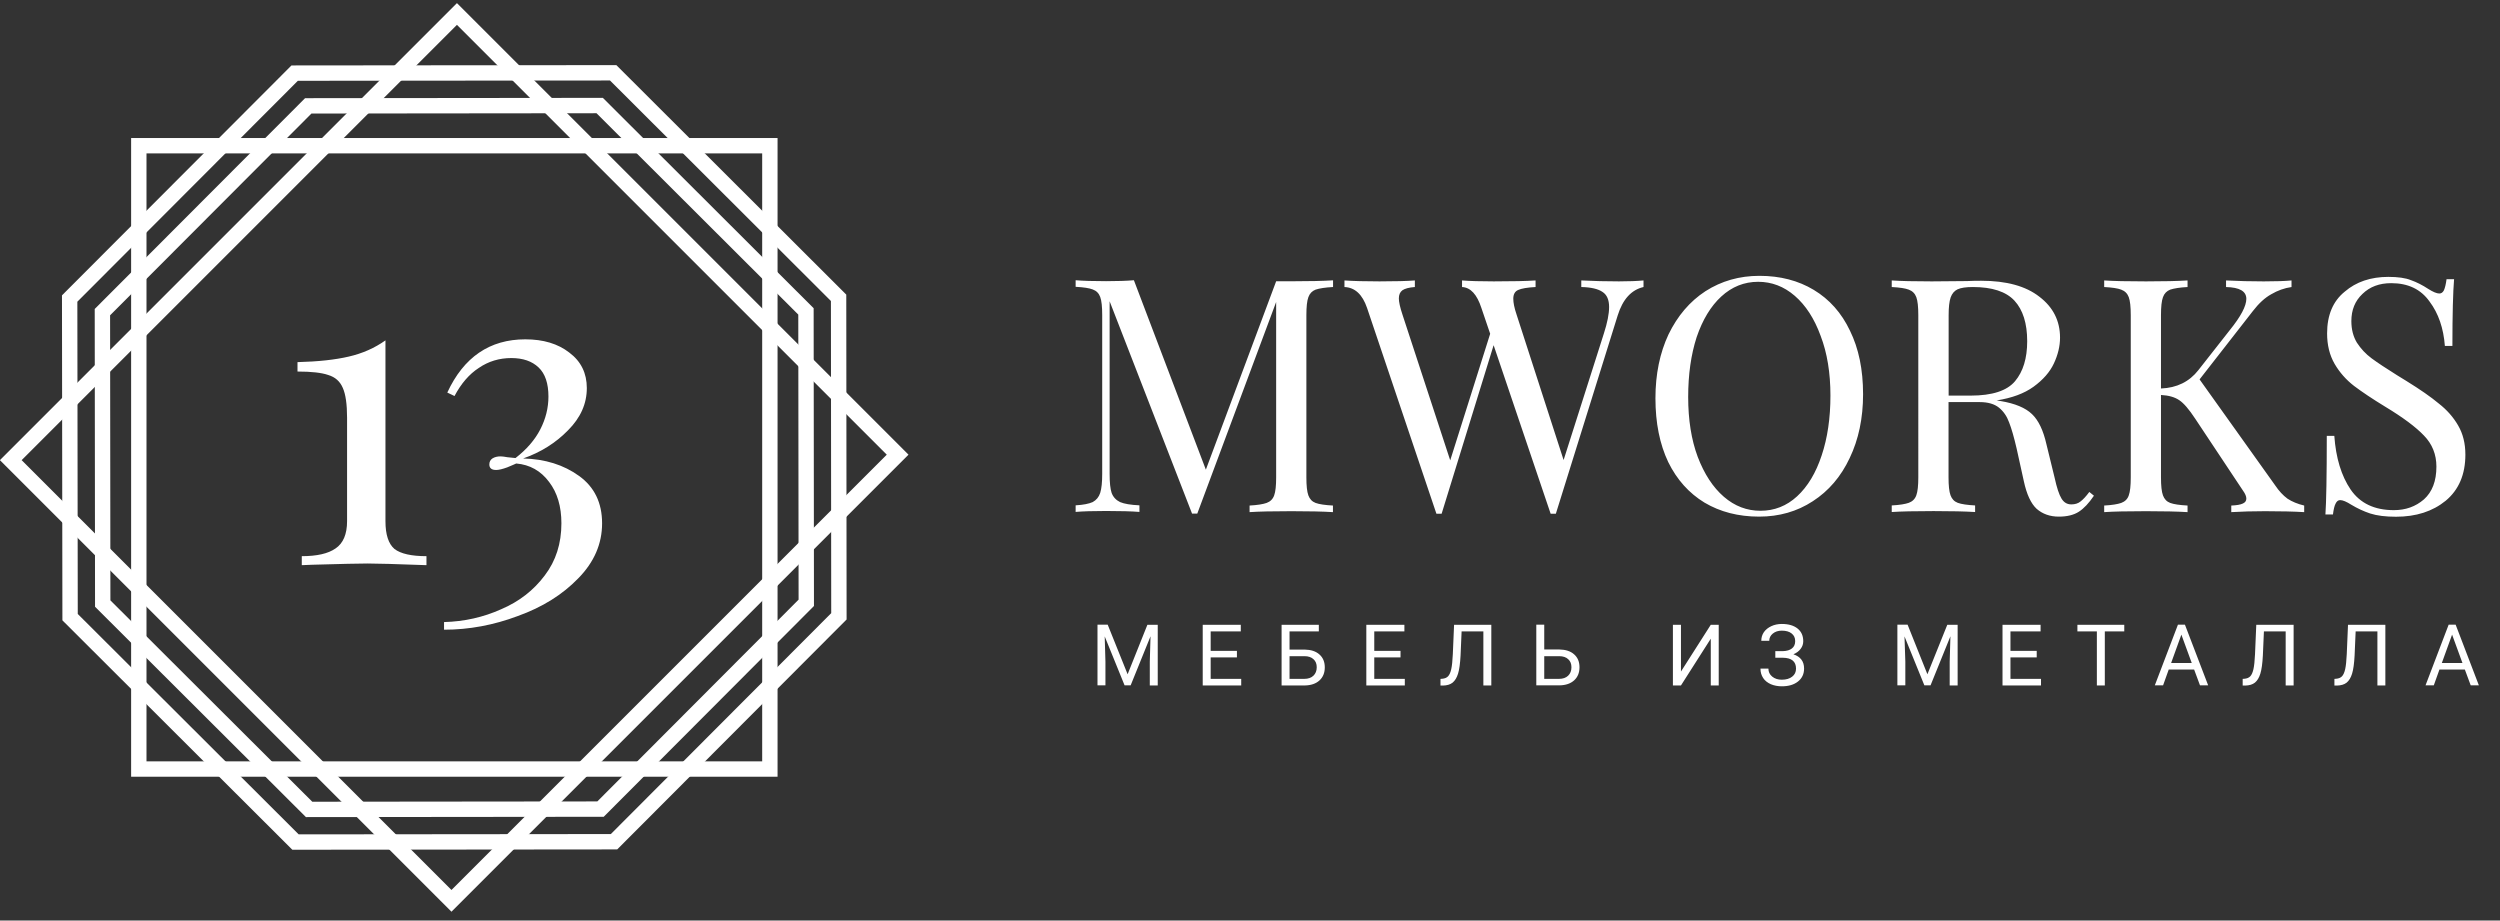
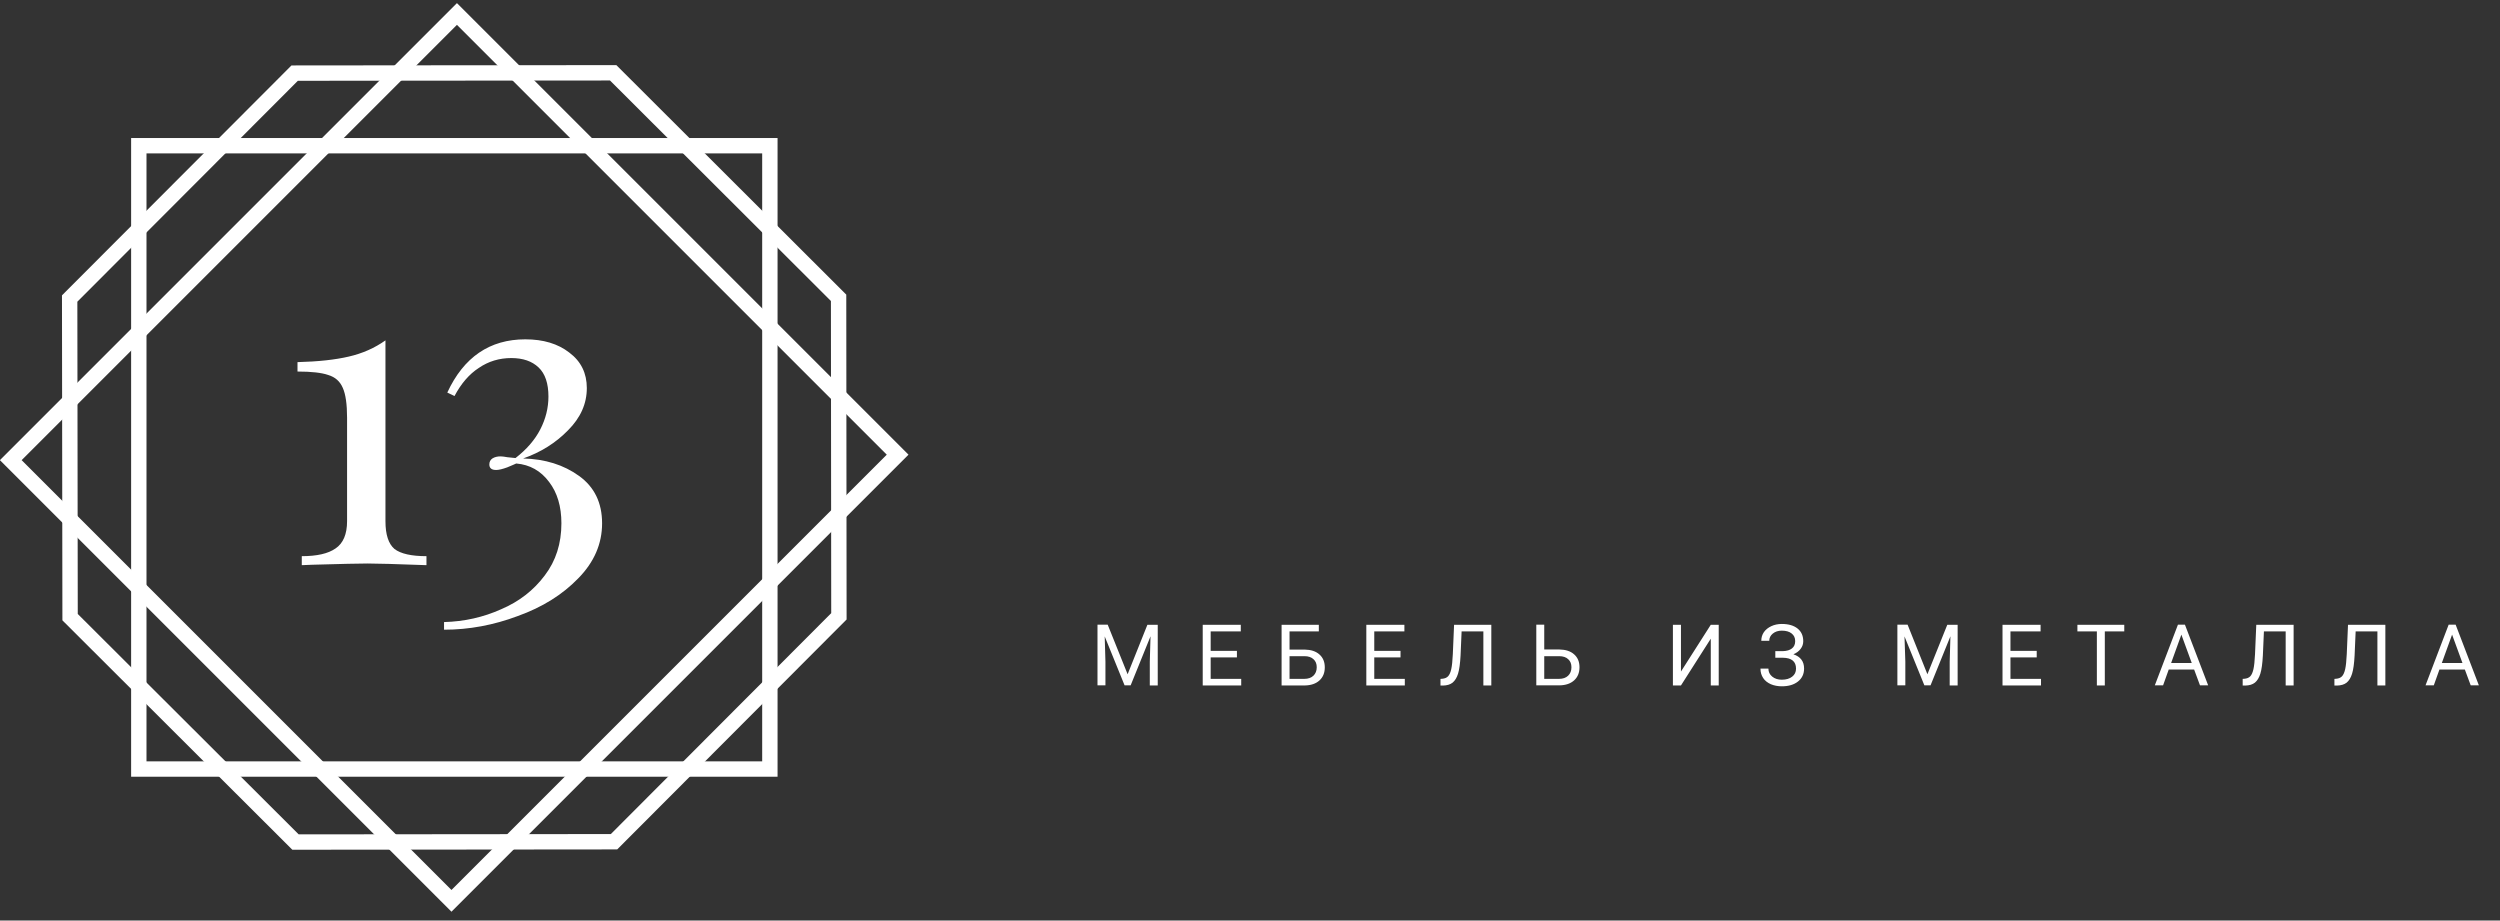
<svg xmlns="http://www.w3.org/2000/svg" id="Слой_1" x="0px" y="0px" viewBox="0 0 239 88" style="enable-background:new 0 0 239 88;" xml:space="preserve">
  <rect x="0" y="0" width="239" height="88" fill="#333333" stroke="none" />
  <style type="text/css"> .st0{fill:none;stroke:#FFFFFF;stroke-width:1.469;} .st1{fill:#FFFFFF;} </style>
  <rect x="13.27" y="13.93" transform="matrix(0.707 -0.707 0.707 0.707 -18.2 43.524)" class="st0" width="60.33" height="59.59" />
  <rect x="13.27" y="13.93" class="st0" width="60.33" height="59.59" />
-   <path class="st0" d="M9.79,29.84l19.68-19.72l27.86-0.03l19.72,19.68l0.03,27.86L57.41,77.35l-27.86,0.03L9.82,57.7L9.79,29.84z" />
  <path class="st0" d="M6.66,28.54L28.17,6.99l30.45-0.03l21.55,21.51l0.03,30.45L58.7,80.47L28.25,80.5L6.7,59L6.66,28.54z" />
  <path class="st1" d="M36.85,49.83c0,1.28,0.29,2.16,0.86,2.65c0.6,0.46,1.62,0.69,3.06,0.69v0.86c-2.94-0.11-4.82-0.16-5.63-0.16 c-0.76,0-2.53,0.04-5.31,0.12l-0.98,0.04v-0.86c1.44,0,2.52-0.24,3.23-0.74c0.73-0.49,1.1-1.36,1.1-2.61v-9.88 c0-1.31-0.14-2.26-0.41-2.86c-0.27-0.63-0.73-1.03-1.39-1.23c-0.63-0.22-1.61-0.33-2.94-0.33v-0.9c1.99-0.05,3.62-0.23,4.9-0.53 c1.31-0.3,2.48-0.82,3.51-1.55V49.83z M50.22,32.44c1.72,0,3.12,0.42,4.21,1.27c1.12,0.84,1.67,1.97,1.67,3.39 c0,1.5-0.6,2.84-1.8,4.04c-1.17,1.2-2.6,2.1-4.29,2.69c2.1,0.05,3.88,0.61,5.35,1.67c1.47,1.06,2.2,2.57,2.2,4.53 s-0.76,3.72-2.29,5.27c-1.5,1.55-3.42,2.75-5.76,3.59c-2.31,0.87-4.67,1.31-7.06,1.31v-0.73c1.93-0.05,3.76-0.46,5.47-1.23 c1.71-0.73,3.1-1.81,4.16-3.23c1.06-1.39,1.59-3.05,1.59-4.98c0-1.61-0.39-2.93-1.18-3.96c-0.79-1.06-1.84-1.65-3.14-1.76 c-0.11,0.05-0.39,0.18-0.86,0.37c-0.44,0.16-0.79,0.25-1.06,0.25c-0.44,0-0.65-0.18-0.65-0.53c0-0.25,0.1-0.44,0.29-0.57 c0.22-0.14,0.48-0.2,0.78-0.2c0.16,0,0.38,0.03,0.65,0.08c0.3,0.03,0.56,0.05,0.78,0.08c1.06-0.82,1.85-1.73,2.37-2.74 c0.52-1.01,0.78-2.06,0.78-3.14c0-1.25-0.31-2.18-0.94-2.78c-0.63-0.6-1.5-0.9-2.61-0.9c-1.14,0-2.18,0.31-3.1,0.94 c-0.93,0.6-1.7,1.5-2.33,2.69l-0.69-0.33C44.33,34.14,46.82,32.44,50.22,32.44z" />
-   <path class="st1" d="M127.43,27.44c-0.75,0.04-1.3,0.13-1.66,0.25c-0.33,0.13-0.56,0.36-0.69,0.72c-0.13,0.35-0.19,0.93-0.19,1.72 v15.51c0,0.79,0.06,1.37,0.19,1.72c0.13,0.35,0.35,0.59,0.69,0.72c0.35,0.13,0.91,0.21,1.66,0.25v0.63 c-0.96-0.06-2.28-0.09-3.97-0.09c-1.79,0-3.13,0.03-4,0.09v-0.63c0.75-0.04,1.29-0.13,1.63-0.25c0.35-0.13,0.59-0.36,0.72-0.72 c0.13-0.35,0.19-0.93,0.19-1.72V28.87l-7.54,20.23h-0.5l-7.88-20.3v16.51c0,0.81,0.06,1.42,0.19,1.81c0.15,0.4,0.42,0.69,0.81,0.88 c0.4,0.17,1.01,0.27,1.85,0.31v0.63c-0.75-0.06-1.81-0.09-3.19-0.09c-1.25,0-2.22,0.03-2.91,0.09v-0.63 c0.73-0.04,1.27-0.15,1.63-0.31c0.35-0.19,0.59-0.48,0.72-0.88c0.13-0.42,0.19-1.02,0.19-1.81v-15.2c0-0.79-0.06-1.37-0.19-1.72 c-0.13-0.35-0.36-0.59-0.72-0.72c-0.33-0.13-0.88-0.21-1.63-0.25v-0.63c0.69,0.06,1.66,0.09,2.91,0.09c1.08,0,1.97-0.03,2.66-0.09 l6.88,18.11l6.72-18.01h1.47c1.69,0,3.01-0.03,3.97-0.09V27.44z M154.77,26.9c0.94,0,1.72-0.03,2.35-0.09v0.63 c-1.17,0.27-1.99,1.18-2.47,2.72l-5.91,18.95h-0.25h-0.25L142.79,33l-4.97,16.11h-0.25h-0.25l-6.63-19.67 c-0.44-1.29-1.16-1.96-2.16-2v-0.63c0.85,0.06,1.97,0.09,3.35,0.09c1.5,0,2.63-0.03,3.38-0.09v0.63c-0.56,0.04-0.96,0.15-1.19,0.31 c-0.23,0.17-0.34,0.43-0.34,0.78c0,0.33,0.11,0.84,0.34,1.53l4.57,13.95l3.82-12.1l-0.84-2.47c-0.42-1.29-1.03-1.96-1.85-2v-0.63 c0.75,0.06,1.76,0.09,3.03,0.09c1.79,0,3.13-0.03,4-0.09v0.63c-0.79,0.04-1.35,0.14-1.66,0.28c-0.31,0.13-0.47,0.41-0.47,0.84 c0,0.38,0.1,0.88,0.31,1.5l4.5,13.92l3.85-12.1c0.33-1.02,0.5-1.87,0.5-2.53c0-0.69-0.21-1.17-0.63-1.44 c-0.42-0.29-1.1-0.45-2.03-0.47v-0.63C152.36,26.87,153.56,26.9,154.77,26.9z M168.2,26.37c1.98,0,3.71,0.45,5.19,1.34 c1.5,0.9,2.66,2.2,3.47,3.91c0.83,1.69,1.25,3.71,1.25,6.07c0,2.29-0.43,4.33-1.28,6.1c-0.83,1.77-2.01,3.15-3.53,4.13 c-1.5,0.98-3.21,1.47-5.13,1.47c-1.98,0-3.72-0.45-5.22-1.34c-1.48-0.9-2.64-2.19-3.47-3.88c-0.81-1.71-1.22-3.74-1.22-6.1 c0-2.29,0.42-4.33,1.25-6.1c0.86-1.77,2.03-3.15,3.53-4.13C164.57,26.86,166.29,26.37,168.2,26.37z M168.08,26.94 c-1.33,0-2.51,0.47-3.53,1.41c-1,0.92-1.78,2.21-2.35,3.88c-0.54,1.67-0.81,3.58-0.81,5.72c0,2.17,0.3,4.08,0.91,5.72 c0.63,1.65,1.46,2.92,2.5,3.82c1.04,0.9,2.21,1.34,3.5,1.34c1.33,0,2.5-0.46,3.5-1.38c1.02-0.94,1.8-2.24,2.35-3.91 c0.56-1.67,0.84-3.58,0.84-5.72c0-2.17-0.31-4.08-0.94-5.72c-0.6-1.65-1.43-2.92-2.47-3.82C170.54,27.38,169.37,26.94,168.08,26.94z M200.18,47.39c-0.48,0.71-0.96,1.22-1.44,1.53c-0.48,0.31-1.12,0.47-1.91,0.47c-0.85,0-1.56-0.25-2.13-0.75 c-0.54-0.5-0.95-1.38-1.22-2.63l-0.69-3.13c-0.25-1.08-0.49-1.92-0.72-2.5c-0.21-0.58-0.53-1.05-0.97-1.41 c-0.44-0.35-1.05-0.53-1.85-0.53h-2.97v7.19c0,0.79,0.06,1.37,0.19,1.72c0.13,0.35,0.35,0.59,0.69,0.72 c0.35,0.13,0.91,0.21,1.66,0.25v0.63c-0.96-0.06-2.28-0.09-3.97-0.09c-1.79,0-3.13,0.03-4,0.09v-0.63c0.75-0.04,1.29-0.13,1.63-0.25 c0.35-0.13,0.59-0.36,0.72-0.72c0.13-0.35,0.19-0.93,0.19-1.72V30.13c0-0.79-0.06-1.37-0.19-1.72c-0.13-0.35-0.37-0.59-0.72-0.72 c-0.33-0.13-0.88-0.21-1.63-0.25v-0.63c0.88,0.06,2.15,0.09,3.82,0.09l3.38-0.03c0.4-0.02,0.84-0.03,1.35-0.03 c2.42,0,4.27,0.51,5.57,1.53c1.31,1,1.97,2.3,1.97,3.91c0,0.81-0.2,1.64-0.59,2.47c-0.38,0.81-1.02,1.55-1.94,2.22 c-0.9,0.65-2.07,1.08-3.53,1.31l0.38,0.06c1.38,0.23,2.38,0.65,3,1.25c0.63,0.6,1.08,1.56,1.38,2.88l0.78,3.19 c0.21,0.96,0.43,1.63,0.66,2c0.23,0.38,0.54,0.56,0.94,0.56c0.35,0,0.65-0.09,0.88-0.28c0.25-0.19,0.53-0.49,0.84-0.91L200.18,47.39 z M188.61,27.44c-0.65,0-1.14,0.07-1.47,0.22c-0.31,0.15-0.53,0.41-0.66,0.78c-0.13,0.38-0.19,0.94-0.19,1.69v7.69h2.1 c2.06,0,3.48-0.46,4.25-1.38c0.77-0.92,1.16-2.19,1.16-3.82c0-1.71-0.41-3-1.22-3.88C191.77,27.87,190.44,27.44,188.61,27.44z M217.52,46.42c0.35,0.52,0.74,0.94,1.16,1.25c0.44,0.29,0.97,0.51,1.6,0.66v0.63c-1-0.06-2.25-0.09-3.75-0.09 c-1.13,0-2.2,0.03-3.22,0.09v-0.63c0.5-0.02,0.87-0.08,1.1-0.19c0.23-0.1,0.34-0.26,0.34-0.47s-0.1-0.46-0.31-0.75l-4.57-6.88 c-0.6-0.92-1.12-1.51-1.53-1.78c-0.42-0.29-1-0.46-1.75-0.5v7.88c0,0.79,0.06,1.37,0.19,1.72c0.13,0.35,0.35,0.59,0.69,0.72 c0.35,0.13,0.91,0.21,1.66,0.25v0.63c-0.96-0.06-2.28-0.09-3.97-0.09c-1.79,0-3.13,0.03-4,0.09v-0.63c0.75-0.04,1.29-0.13,1.63-0.25 c0.35-0.13,0.6-0.36,0.72-0.72c0.13-0.35,0.19-0.93,0.19-1.72V30.13c0-0.79-0.06-1.37-0.19-1.72c-0.13-0.35-0.37-0.59-0.72-0.72 c-0.33-0.13-0.88-0.21-1.63-0.25v-0.63c0.88,0.06,2.21,0.09,4,0.09c1.67,0,2.99-0.03,3.97-0.09v0.63c-0.75,0.04-1.3,0.13-1.66,0.25 c-0.33,0.13-0.56,0.36-0.69,0.72c-0.13,0.35-0.19,0.93-0.19,1.72v7.01c1.52-0.06,2.71-0.65,3.57-1.75l3-3.82 c1.06-1.31,1.59-2.31,1.59-3c0-0.73-0.65-1.1-1.94-1.13v-0.63c1.19,0.06,2.39,0.09,3.6,0.09c1.15,0,2.03-0.03,2.66-0.09v0.63 c-0.69,0.1-1.33,0.33-1.94,0.69c-0.6,0.33-1.19,0.87-1.75,1.6l-5.1,6.54L217.52,46.42z M228.32,26.47c0.92,0,1.64,0.1,2.16,0.31 c0.54,0.19,1.1,0.47,1.66,0.84c0.46,0.29,0.81,0.44,1.06,0.44c0.19,0,0.33-0.1,0.44-0.31c0.1-0.23,0.19-0.58,0.25-1.06h0.72 c-0.1,1.21-0.16,3.34-0.16,6.38h-0.72c-0.13-1.69-0.61-3.11-1.47-4.25c-0.83-1.17-2.05-1.75-3.66-1.75c-1.13,0-2.04,0.34-2.75,1.03 c-0.71,0.67-1.06,1.53-1.06,2.6c0,0.79,0.18,1.48,0.53,2.06c0.38,0.58,0.84,1.08,1.41,1.5s1.37,0.95,2.41,1.6l0.91,0.56 c1.31,0.81,2.35,1.53,3.1,2.16c0.77,0.6,1.39,1.3,1.85,2.1c0.46,0.79,0.69,1.72,0.69,2.78c0,1.9-0.63,3.37-1.88,4.41 c-1.25,1.02-2.83,1.53-4.75,1.53c-1,0-1.82-0.1-2.47-0.31c-0.63-0.21-1.23-0.49-1.81-0.84c-0.46-0.29-0.81-0.44-1.06-0.44 c-0.19,0-0.33,0.11-0.44,0.34c-0.11,0.21-0.19,0.55-0.25,1.03h-0.72c0.08-1.15,0.13-3.65,0.13-7.51h0.72 c0.15,2.11,0.67,3.82,1.56,5.13c0.9,1.31,2.27,1.97,4.13,1.97c1.13,0,2.08-0.34,2.88-1.03c0.79-0.71,1.19-1.75,1.19-3.13 c0-1.17-0.4-2.16-1.19-2.97c-0.77-0.81-2-1.73-3.69-2.75c-1.23-0.75-2.23-1.42-3-2c-0.75-0.58-1.37-1.28-1.85-2.1 c-0.48-0.83-0.72-1.8-0.72-2.91c0-1.75,0.56-3.09,1.69-4C225.25,26.94,226.65,26.47,228.32,26.47z" />
  <path class="st1" d="M105.9,59.73l1.9,4.73l1.89-4.73h0.99v5.8h-0.76v-2.26l0.07-2.44l-1.9,4.69h-0.58l-1.9-4.68l0.07,2.42v2.26 h-0.76v-5.8H105.9z M118.25,62.85h-2.51v2.05h2.92v0.63h-3.68v-5.8h3.64v0.63h-2.88v1.86h2.51V62.85z M126.07,60.36h-2.79v1.74h1.44 c0.6,0.01,1.08,0.16,1.42,0.47c0.34,0.3,0.51,0.71,0.51,1.23c0,0.52-0.17,0.94-0.51,1.25c-0.34,0.31-0.81,0.47-1.4,0.48h-2.22v-5.8 h3.56V60.36z M123.28,62.72v2.18h1.4c0.38,0,0.67-0.1,0.88-0.3c0.21-0.2,0.32-0.47,0.32-0.81c0-0.33-0.1-0.58-0.31-0.77 c-0.2-0.19-0.49-0.29-0.86-0.29H123.28z M133.89,62.85h-2.51v2.05h2.92v0.63h-3.68v-5.8h3.64v0.63h-2.88v1.86h2.51V62.85z M142.57,59.73v5.8h-0.76v-5.17h-2.08l-0.1,2.3c-0.04,0.77-0.12,1.35-0.24,1.74c-0.12,0.39-0.29,0.67-0.52,0.86 c-0.23,0.18-0.53,0.27-0.91,0.28h-0.25V64.9l0.16-0.01c0.25-0.02,0.44-0.1,0.57-0.24c0.13-0.14,0.23-0.37,0.3-0.68 c0.07-0.31,0.12-0.79,0.15-1.43l0.12-2.81H142.57z M147.63,62.09h1.44c0.6,0.01,1.08,0.16,1.42,0.47c0.34,0.3,0.51,0.71,0.51,1.23 c0,0.52-0.17,0.94-0.51,1.25c-0.34,0.31-0.81,0.47-1.4,0.48h-2.22v-5.8h0.76V62.09z M147.63,62.72v2.18h1.4 c0.38,0,0.67-0.1,0.88-0.3c0.21-0.2,0.32-0.47,0.32-0.81c0-0.33-0.1-0.58-0.31-0.77c-0.2-0.19-0.49-0.29-0.86-0.29H147.63z M163.55,59.73h0.76v5.8h-0.76v-4.47l-2.85,4.47h-0.77v-5.8h0.77v4.47L163.55,59.73z M171.62,61.29c0-0.31-0.11-0.55-0.34-0.73 c-0.22-0.18-0.54-0.27-0.94-0.27c-0.34,0-0.63,0.09-0.86,0.28c-0.23,0.19-0.34,0.42-0.34,0.69h-0.76c0-0.31,0.08-0.58,0.25-0.83 c0.17-0.24,0.41-0.43,0.71-0.57c0.3-0.14,0.64-0.21,1-0.21c0.65,0,1.15,0.15,1.51,0.44c0.36,0.29,0.54,0.69,0.54,1.21 c0,0.27-0.08,0.51-0.25,0.73c-0.16,0.22-0.39,0.39-0.69,0.52c0.68,0.23,1.02,0.68,1.02,1.36c0,0.52-0.19,0.93-0.58,1.24 c-0.39,0.31-0.9,0.46-1.55,0.46c-0.39,0-0.74-0.07-1.05-0.2c-0.31-0.14-0.56-0.33-0.73-0.59s-0.26-0.55-0.26-0.9h0.76 c0,0.31,0.12,0.56,0.36,0.76c0.24,0.2,0.55,0.3,0.92,0.3c0.42,0,0.75-0.1,0.99-0.29c0.25-0.19,0.37-0.45,0.37-0.77 c0-0.68-0.42-1.03-1.26-1.04h-0.72v-0.63h0.71c0.39-0.01,0.68-0.1,0.88-0.26C171.52,61.83,171.62,61.59,171.62,61.29z M182.37,59.73 l1.89,4.73l1.9-4.73h0.99v5.8h-0.76v-2.26l0.07-2.44l-1.9,4.69h-0.59l-1.9-4.68l0.08,2.42v2.26h-0.76v-5.8H182.37z M194.71,62.85 h-2.51v2.05h2.92v0.63h-3.68v-5.8h3.64v0.63h-2.88v1.86h2.51V62.85z M203.08,60.36h-1.86v5.17h-0.76v-5.17h-1.86v-0.63h4.48V60.36z M209.76,64.01h-2.43l-0.54,1.51H206l2.21-5.8h0.67l2.22,5.8h-0.78L209.76,64.01z M207.56,63.38h1.97l-0.99-2.71L207.56,63.38z M219.27,59.73v5.8h-0.76v-5.17h-2.08l-0.1,2.3c-0.04,0.77-0.12,1.35-0.24,1.74c-0.12,0.39-0.29,0.67-0.52,0.86 c-0.23,0.18-0.53,0.27-0.92,0.28h-0.25V64.9l0.16-0.01c0.25-0.02,0.44-0.1,0.57-0.24c0.13-0.14,0.23-0.37,0.3-0.68 c0.07-0.31,0.12-0.79,0.15-1.43l0.12-2.81H219.27z M228.04,59.73v5.8h-0.76v-5.17h-2.08l-0.1,2.3c-0.04,0.77-0.12,1.35-0.24,1.74 c-0.12,0.39-0.29,0.67-0.52,0.86c-0.23,0.18-0.53,0.27-0.92,0.28h-0.25V64.9l0.16-0.01c0.25-0.02,0.44-0.1,0.57-0.24 c0.13-0.14,0.23-0.37,0.3-0.68c0.07-0.31,0.12-0.79,0.15-1.43l0.12-2.81H228.04z M235.64,64.01h-2.43l-0.54,1.51h-0.79l2.21-5.8 h0.67l2.22,5.8h-0.78L235.64,64.01z M233.44,63.38h1.97l-0.99-2.71L233.44,63.38z" />
</svg>